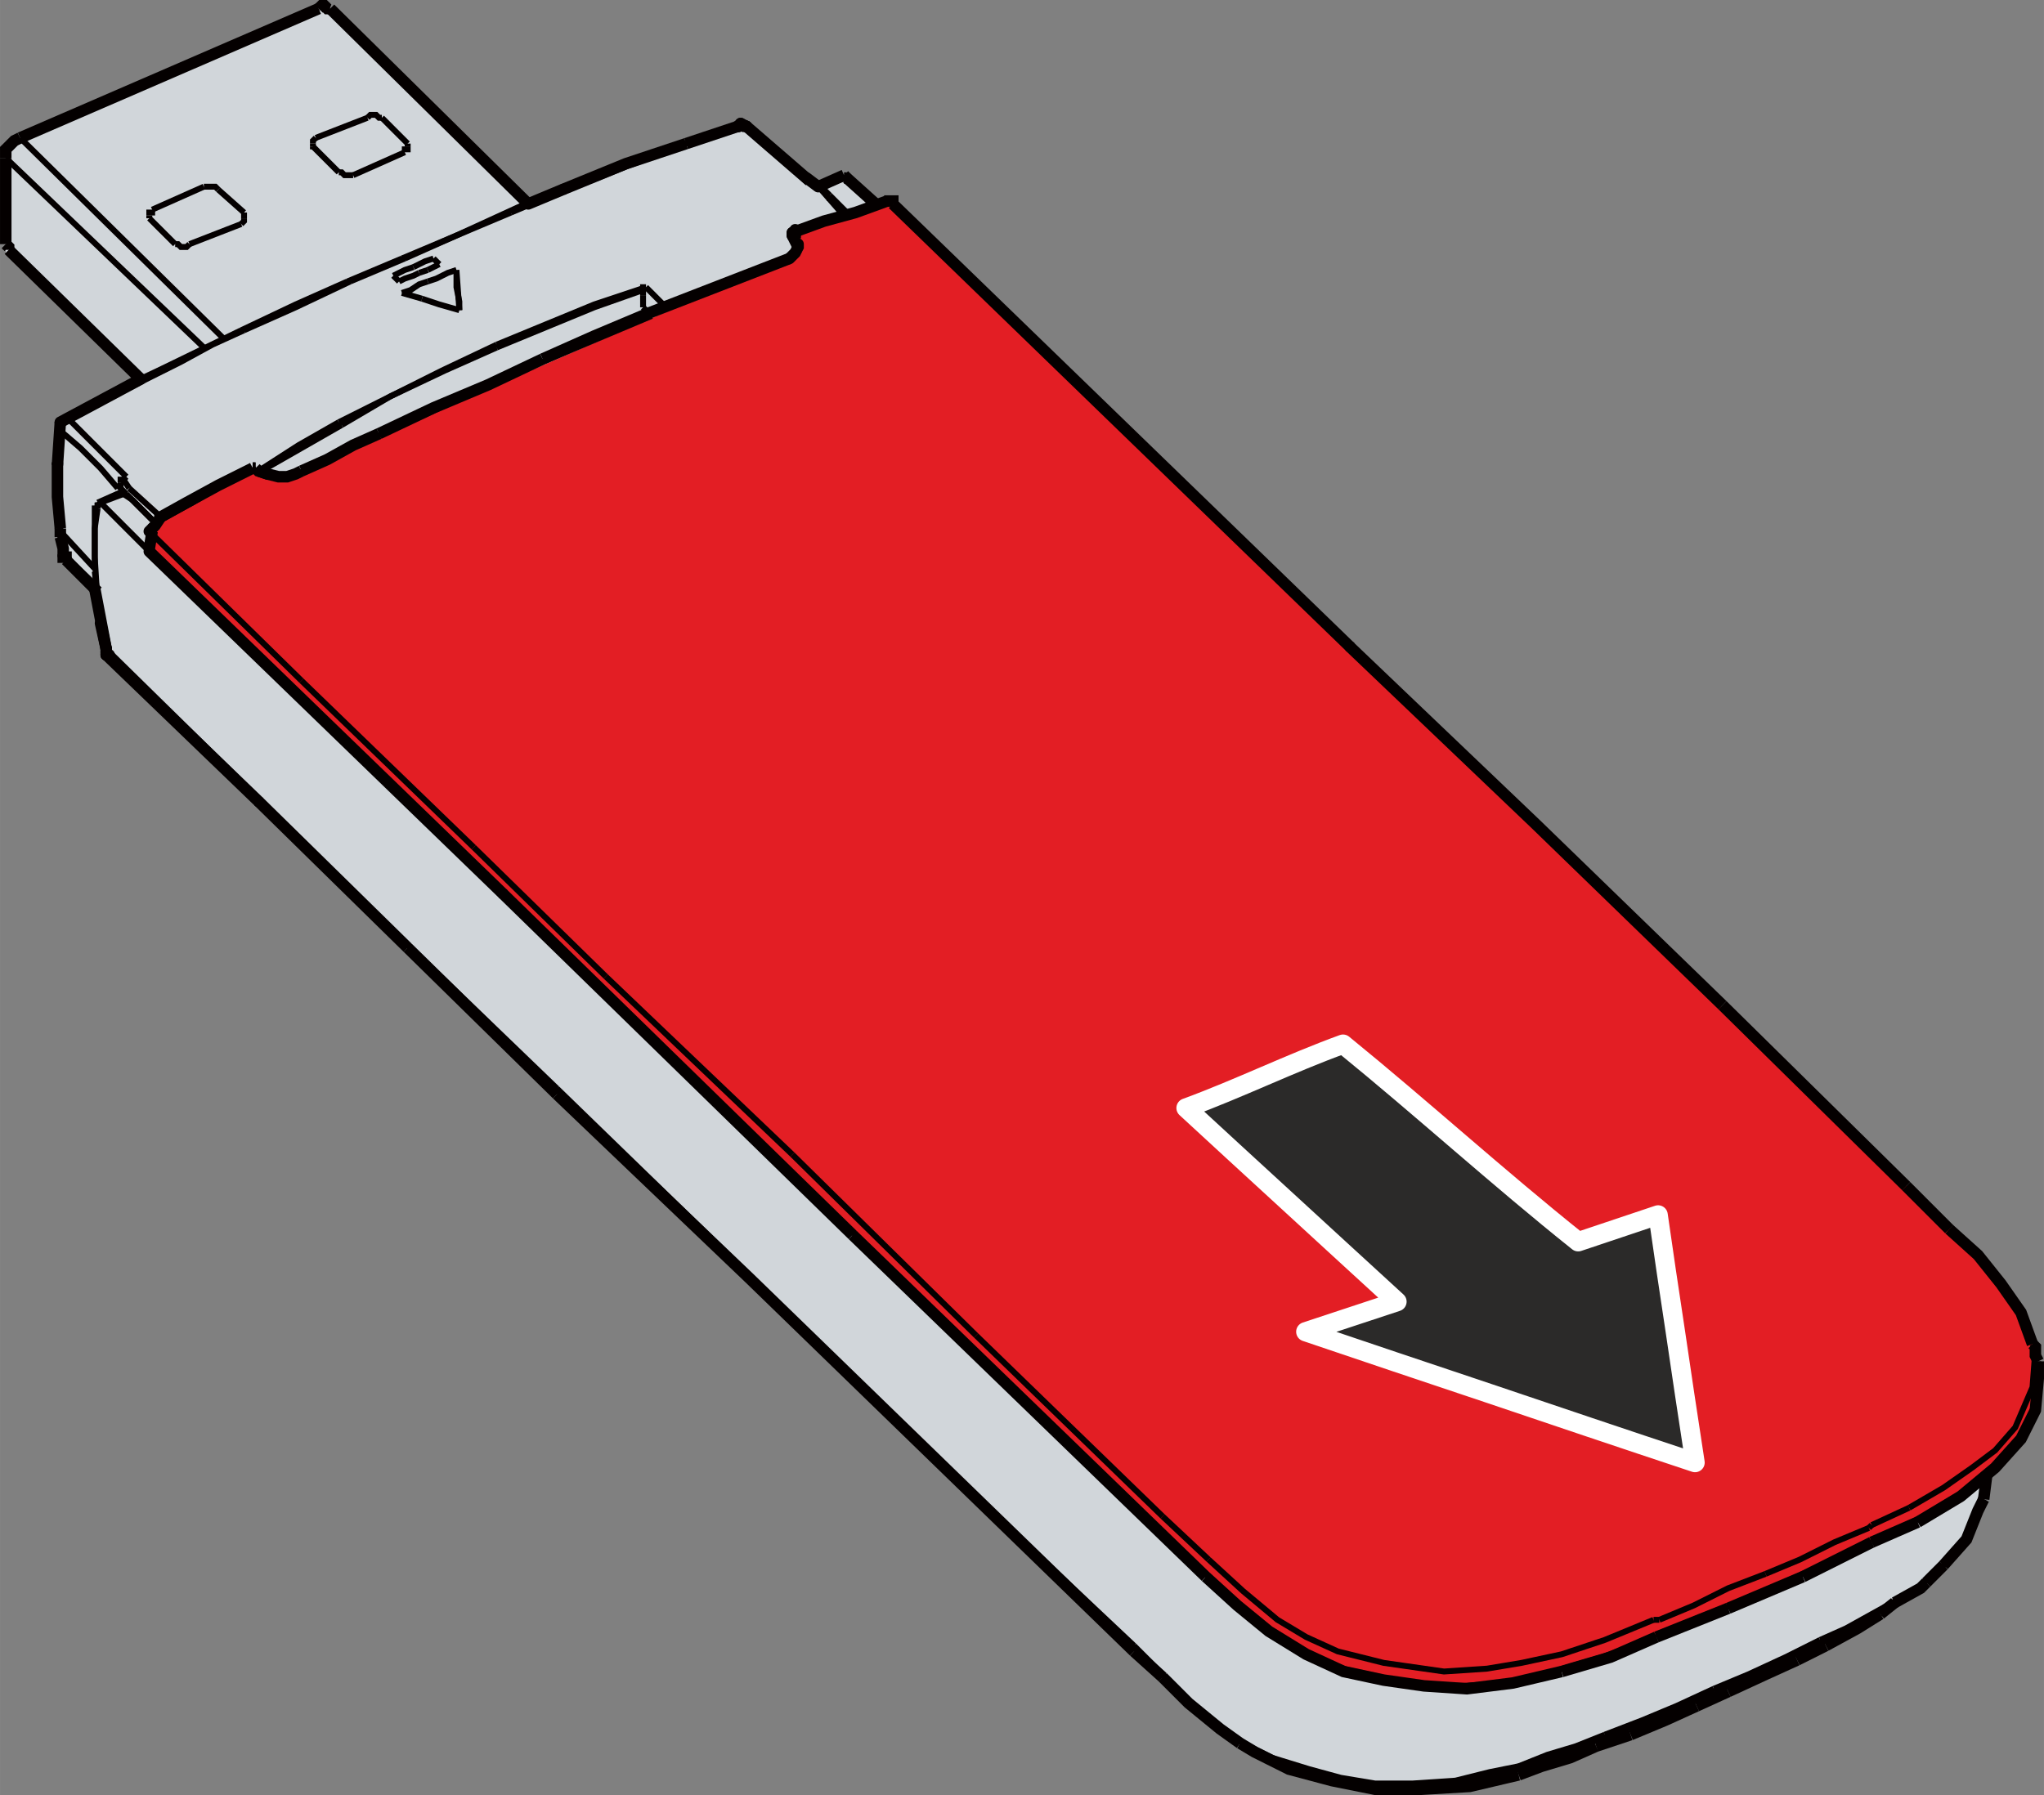
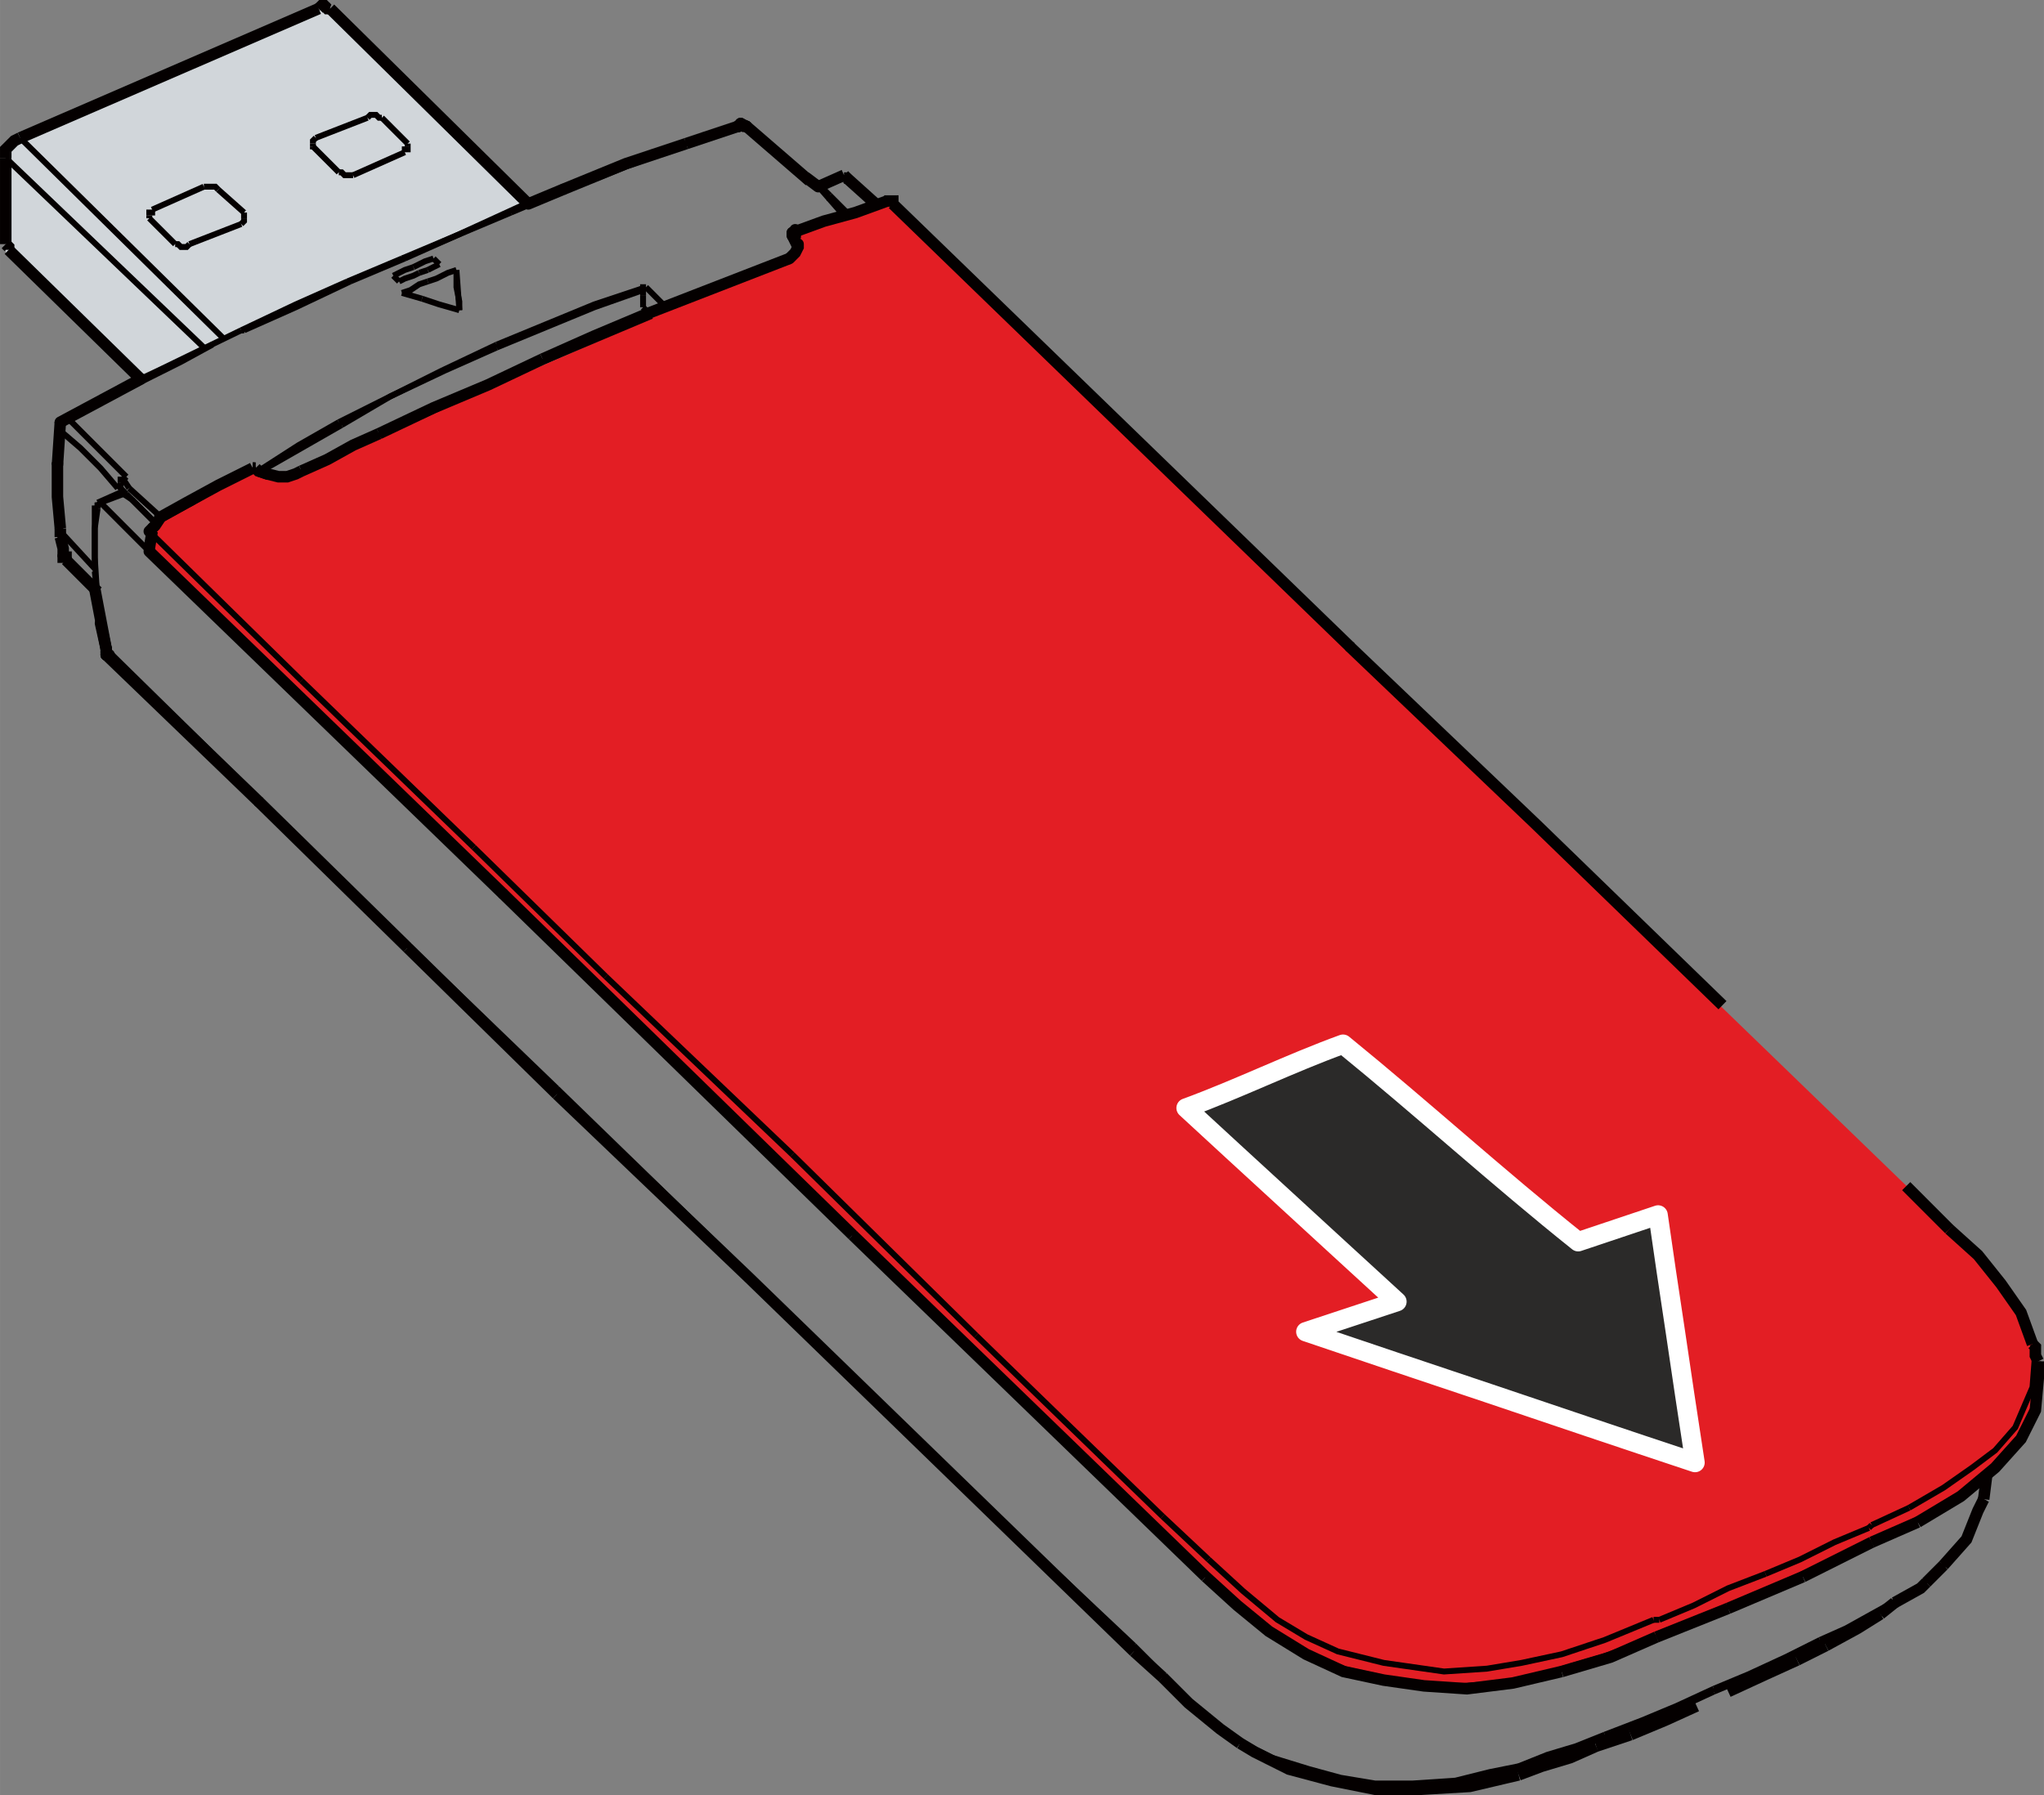
<svg xmlns="http://www.w3.org/2000/svg" xml:space="preserve" width="5cm" height="4.392cm" version="1.1" style="shape-rendering:geometricPrecision; text-rendering:geometricPrecision; image-rendering:optimizeQuality; fill-rule:evenodd; clip-rule:evenodd" viewBox="0 0 7359.95 6465.1">
  <rect x="0" y="0" width="7359.95" height="6465.1" fill="#808080" stroke="none" />
  <defs>
    <style type="text/css">
   
    .str0 {stroke:#040000;stroke-width:21.24;stroke-miterlimit:22.926}
    .str1 {stroke:white;stroke-width:69.69;stroke-linecap:round;stroke-linejoin:round;stroke-miterlimit:2}
    .fil2 {fill:none;fill-rule:nonzero}
    .fil1 {fill:#E31E24}
    .fil0 {fill:#D1D6DA}
    .fil4 {fill:#2B2A29;fill-rule:nonzero}
    .fil3 {fill:#040000;fill-rule:nonzero}
   
  </style>
  </defs>
  <g id="Ebene_x0020_1">
    <polygon class="fil0" points="496.5,1355.61 733.95,1251.66 821.81,1205.13 1891.63,734.42 1168.11,31 72.37,496.5 25.9,532.71 20.68,910.32 " />
-     <polygon class="fil0" points="1284.16,1004.01 1902.06,734.42 2677.35,449.97 2956.44,682.71 3044.53,646.19 3165.68,734.42 3214.77,734.42 7122.2,4520.39 7277.22,4727.29 7323.8,4851.42 7339.27,4965.18 7294.47,5147.97 7148.04,5320.32 7111.83,5472.08 7009.69,5624.42 6770.79,5813.42 6166.05,6095.08 5253.5,6436.34 4899.95,6423.74 4517.27,6304.79 4213.42,6057.53 392.91,2358.45 344.74,2091.06 227.5,1986.05 217.13,1541.26 526.69,1355.61 " />
    <polygon class="fil1" points="548.1,1986.08 547.87,1924.03 585.62,1868.61 909.68,1686.08 1033.78,1732.83 1255.09,1618.17 2842.73,930.95 2888.87,904.74 2873.73,847.09 3199.3,724.05 7122.2,4520.39 7277.22,4727.29 7323.8,4851.42 7339.27,4960.03 7339.27,5079 7171.9,5296.18 6905.13,5482.39 5816.35,5961 5454.52,6054.8 5282.3,6082.4 4837.79,6009.97 4579.32,5875.5 3622.96,4983.16 1403.19,2820.63 " />
    <g>
      <polyline class="fil2 str0" points="5468.32,6361.63 5364.98,6382.34 5240.88,6413.37 5085.86,6423.74 4951.5,6423.74 4827.39,6403.05 4713.69,6372 4579.32,6330.63 4475.99,6278.92 " />
    </g>
    <g>
      <polyline class="fil2 str0" points="5457.95,6372 5364.98,6392.71 5240.88,6423.74 5096.23,6434.05 4961.75,6434.05 4837.79,6413.37 4724.06,6392.71 4589.69,6341 4486.22,6289.26 4465.59,6278.92 " />
    </g>
    <g>
      <path class="fil3" d="M5662.72 6349.53l-2.45 0.92 -14.33 -38.72 93.11 -41.37 16.78 37.8 -93.11 41.37zm0 0l-1.28 0.56 -1.17 0.36 2.45 -0.92zm-105.79 31.92l-13.21 -39.19 1.34 -0.45 103.34 -31 11.88 39.64 -103.34 31zm-13.21 -39.19l0.59 -0.22 0.75 -0.22 -1.34 0.45zm-68.13 69.83l-14.55 -38.75 82.68 -31.08 14.55 38.75 -82.68 31.08z" />
    </g>
    <g>
      <polyline class="fil2 str0" points="5778.44,6247.87 5675.02,6289.26 5571.65,6320.29 5468.32,6361.63 " />
    </g>
    <g>
      <polyline class="fil2 str0" points="5768.07,6258.21 5675.02,6299.58 5571.65,6330.63 5457.95,6372 " />
    </g>
    <g>
      <polygon class="fil3" points="5753.99,6308.89 5740.89,6269.64 5864.85,6228.24 5877.95,6267.49 " />
    </g>
    <g>
      <line class="fil2 str0" x1="5778.44" y1="6258.21" x2="5768.07" y2="6258.21" />
    </g>
    <g>
      <path class="fil3" d="M6004.06 6215l-0.61 0.25 -16.5 -37.94 113.73 -51.71 17.12 37.69 -113.73 51.71zm0 0l-0.61 0.25 0.72 -0.31 -0.11 0.06zm-124.72 51.96l-15.89 -38.19 124.1 -51.71 15.89 38.19 -124.1 51.71z" />
    </g>
    <g>
      <polyline class="fil2 str0" points="6171.15,6082.4 6036.79,6144.45 5912.8,6196.16 5778.44,6247.87 " />
    </g>
    <g>
      <polyline class="fil2 str0" points="6171.15,6092.74 6036.79,6154.76 5902.43,6206.5 5778.44,6258.21 " />
    </g>
    <g>
-       <polygon class="fil3" points="6117.8,6163.29 6100.68,6125.6 6214.28,6073.89 6231.39,6111.58 " />
-     </g>
+       </g>
    <g>
      <polyline class="fil2 str0" points="6553.72,5916.84 6419.36,5978.98 6295.26,6040.97 6171.15,6092.74 " />
    </g>
    <g>
      <polyline class="fil2 str0" points="6553.72,5906.55 6429.62,5968.61 6295.26,6030.69 6171.15,6082.4 " />
    </g>
    <g>
      <path class="fil3" d="M6365.87 6049.53l-17.23 -37.63 0.11 -0.06 113.73 -51.71 17.12 37.69 -113.73 51.71zm-17.23 -37.63l0.11 -0.06 0.64 -0.28 -0.75 0.33zm-117.13 99.63l-17.34 -37.58 134.47 -62.05 17.34 37.58 -134.47 62.05z" />
    </g>
    <g>
      <polygon class="fil3" points="6480.3,5997.49 6461.79,5960.47 6565.12,5908.7 6583.63,5945.72 " />
    </g>
    <g>
      <polyline class="fil2 str0" points="6822.45,5772.08 6729.37,5823.79 6636.43,5875.5 6553.72,5916.84 " />
    </g>
    <g>
      <polyline class="fil2 str0" points="6832.84,5761.71 6739.74,5813.42 6646.69,5865.13 6553.72,5906.55 " />
    </g>
    <g>
      <path class="fil3" d="M6699.1 5882.66l-1.06 0.61 -20.91 -35.68 82.68 -51.71 21.97 35.07 -82.68 51.71zm0 0l-0.45 0.28 -0.61 0.33 1.06 -0.61zm-114.79 62.69l-19.85 -36.29 113.73 -62.08 19.85 36.29 -113.73 62.08z" />
    </g>
    <g>
      <line class="fil2 str0" x1="6822.45" y1="5782.39" x2="6770.79" y2="5813.42" />
    </g>
    <g>
      <line class="fil2 str0" x1="6832.84" y1="5761.71" x2="6915.52" y2="5709.97" />
    </g>
    <g>
      <line class="fil2 str0" x1="6894.76" y1="5730.68" x2="6822.45" y2="5782.39" />
    </g>
    <g>
      <polygon class="fil3" points="6809.51,5755.94 6835.38,5788.22 6783.73,5829.56 6757.86,5797.28 " />
    </g>
    <g>
      <path class="fil3" d="M6930.16 5734.95l-4.57 3.48 -24.7 -32.7 20.66 -20.68 29.27 29.21 -20.66 20.68zm0 0l-2.12 2.12 -2.45 1.37 4.57 -3.48zm-97.65 55.22l-20.13 -36.18 93.08 -51.74 20.13 36.18 -93.08 51.74z" />
    </g>
    <g>
      <line class="fil2 str0" x1="6936.18" y1="5699.66" x2="6894.76" y2="5730.68" />
    </g>
    <g>
      <polyline class="fil2 str0" points="6915.52,5709.97 6998.23,5637.55 7070.54,5554.82 " />
    </g>
    <g>
      <polygon class="fil3" points="6950.82,5714.29 6921.55,5685.02 6983.6,5622.92 7012.87,5652.19 " />
    </g>
    <g>
      <line class="fil2 str0" x1="7070.54" y1="5554.82" x2="7111.83" y2="5472.08" />
    </g>
    <g>
      <polyline class="fil2 str0" points="5427.03,6061.68 5592.42,6020.32 5768.07,5968.61 " />
    </g>
    <g>
      <path class="fil3" d="M5452.4 6081.81l-2.17 0.39 -7.3 -40.64 175.67 -41.37 9.48 40.25 -175.67 41.37zm0 0l-1.06 0.25 -1.12 0.14 2.17 -0.39zm-167.53 21.1l-3.93 0.14 -1.2 -41.17 165.36 -20.71 5.13 41.03 -165.36 20.71zm0 0l-2.09 0.25 -1.84 -0.11 3.93 -0.14zm-159.09 -10.23l-1.56 -0.17 4.29 -41.14 155.16 10.37 -2.73 41.31 -155.16 -10.37zm0 0l-0.72 -0.06 -0.84 -0.11 1.56 0.17zm-146.18 -20.88l-1.39 -0.25 7.25 -40.73 144.62 20.71 -5.85 40.98 -144.62 -20.71zm0 0l-0.67 -0.08 -0.72 -0.17 1.39 0.25zm-146.13 -31.25l-4.35 -1.45 12.99 -39.03 144.73 31 -8.64 40.48 -144.73 -31zm0 0l-2.26 -0.47 -2.09 -0.98 4.35 1.45zm-138.85 -63.5l-2.17 -1.17 19.51 -36.41 134.5 62.05 -17.34 37.58 -134.5 -62.05zm0 0l-1.09 -0.5 -1.09 -0.67 2.17 1.17zm-136.51 -83.93l-2.26 -1.62 23.95 -33.62 134.33 82.76 -21.69 35.24 -134.33 -82.76zm0 0l-1.14 -0.7 -1.12 -0.92 2.26 1.62zm-115.88 -94.72l-0.81 -0.7 27.01 -31.3 113.62 93.11 -26.2 32 -113.62 -93.11zm0 0l-0.81 -0.7 0.39 0.33 0.42 0.36zm-114.54 -104.14l27.82 -30.61 113.73 103.45 -27.82 30.61 -113.73 -103.45z" />
    </g>
    <g>
      <path class="fil3" d="M5297.27 6454.18l-3.51 0.53 -5.97 -40.78 175.79 -41.34 9.48 40.25 -175.79 41.34zm0 0l-1.84 0.42 -1.67 0.11 3.51 -0.53zm-179.16 10.9l-1.23 0.03 -1.23 -41.34 175.65 -10.37 2.45 41.31 -175.65 10.37zm0 0l-0.47 0.03 -0.75 0 1.23 -0.03zm-166.61 0.03l-4.07 -0.39 4.07 -40.98 165.39 0 0 41.37 -165.39 0zm0 0l-2.12 0 -1.95 -0.39 4.07 0.39zm-159.2 -31.44l-1.25 -0.31 9.39 -40.28 155.13 31.05 -8.14 40.59 -155.13 -31.05zm0 0l-0.42 -0.08 -0.84 -0.22 1.25 0.31zm-156.24 -41.67l-3.93 -1.48 14.58 -38.5 154.99 41.37 -10.65 39.97 -154.99 -41.37zm0 0l-2.09 -0.56 -1.84 -0.92 3.93 1.48zm-128.03 -63.56l-1.39 -0.78 19.9 -36.24 124.1 62.08 -18.51 37.02 -124.1 -62.08zm0 0l-0.56 -0.28 -0.84 -0.5 1.39 0.78zm-53.08 -31.78l21.3 -35.46 51.68 31 -21.3 35.46 -51.68 -31z" />
    </g>
    <g>
      <line class="fil2 str0" x1="5768.07" y1="5968.61" x2="5964.48" y2="5896.13" />
    </g>
    <g>
      <path class="fil3" d="M5807.37 5987.56l-2.45 0.89 -14.16 -38.8 165.42 -72.48 16.61 37.91 -165.42 72.48zm0 0l-1.17 0.53 -1.28 0.36 2.45 -0.89zm-178.18 52.6l-11.71 -39.7 175.73 -51.71 11.71 39.7 -175.73 51.71z" />
    </g>
    <g>
      <polyline class="fil2 str0" points="5954.08,5834.13 5778.44,5906.55 5623.33,5958.26 5478.69,5989.26 5354.58,6009.97 5199.59,6020.32 4982.52,5989.26 4817.02,5947.89 4703.29,5896.13 4599.95,5834.13 4475.99,5730.68 4351.88,5616.9 " />
    </g>
    <g>
      <line class="fil2 str0" x1="5954.08" y1="5834.13" x2="5974.85" y2="5834.13" />
    </g>
    <g>
      <polyline class="fil2 str0" points="5964.48,5896.13 6098.84,5844.42 6233.2,5782.39 6357.31,5730.68 " />
    </g>
    <g>
      <polygon class="fil3" points="5972.17,5915.34 5956.79,5876.92 6215.14,5773.5 6230.53,5811.92 " />
    </g>
    <g>
      <polyline class="fil2 str0" points="6357.31,5668.63 6222.83,5720.34 6098.84,5782.39 5974.85,5834.13 " />
    </g>
    <g>
      <polygon class="fil3" points="6230.89,5811.78 6214.78,5773.64 6483.61,5659.88 6499.73,5698.01 " />
    </g>
    <g>
      <polyline class="fil2 str0" points="6357.31,5730.68 6491.67,5668.63 6615.77,5616.9 " />
    </g>
    <g>
      <polygon class="fil3" points="6500.93,5697.46 6482.42,5660.44 6730.48,5536.31 6748.99,5573.32 " />
    </g>
    <g>
      <polyline class="fil2 str0" points="6729.37,5503.08 6605.38,5554.82 6481.3,5616.9 6357.31,5668.63 " />
    </g>
    <g>
      <line class="fil2 str0" x1="6615.77" y1="5616.9" x2="6739.74" y2="5554.82" />
    </g>
    <g>
      <line class="fil2 str0" x1="6729.37" y1="5503.08" x2="6739.74" y2="5492.79" />
    </g>
    <g>
      <line class="fil2 str0" x1="6874.13" y1="5430.66" x2="6739.74" y2="5492.79" />
    </g>
    <g>
      <polygon class="fil3" points="6748.05,5573.77 6731.43,5535.86 6896.82,5463.44 6913.43,5501.35 " />
    </g>
    <g>
      <polyline class="fil2 str0" points="6739.74,5554.82 6925.81,5461.74 7060.15,5378.95 7184.25,5296.18 7256.56,5203.13 7308.24,5110 7339.27,5016.92 7339.27,4903.13 " />
    </g>
    <g>
      <line class="fil2 str0" x1="7111.83" y1="5472.08" x2="7142.83" y2="5399.66" />
    </g>
    <g>
      <path class="fil3" d="M7140.71 5450.25l-37.72 -16.89 0.7 -1.56 20.63 -41.37 37.02 18.45 -20.63 41.37zm-37.72 -16.89l0.33 -0.81 0.36 -0.75 -0.7 1.56zm-2.87 118.81l-3.74 6.08 -34.68 -21.41 41.28 -103.48 38.41 15.33 -41.28 103.48zm0 0l-1.37 3.4 -2.37 2.68 3.74 -6.08zm-86.42 99.13l-30.94 -27.49 82.68 -93.05 30.94 27.49 -82.68 93.05z" />
    </g>
    <g>
      <polyline class="fil2 str0" points="6832.84,5761.71 6832.84,5772.08 6822.45,5772.08 " />
    </g>
    <g>
      <polygon class="fil3" points="7163.34,5402.25 7122.31,5397.07 7132.73,5314.3 7173.77,5319.49 " />
    </g>
    <g>
      <line class="fil2 str0" x1="6553.72" y1="5906.55" x2="6553.72" y2="5916.84" />
    </g>
    <g>
      <line class="fil2 str0" x1="6553.72" y1="5906.55" x2="6553.72" y2="5916.84" />
    </g>
    <g>
      <path class="fil3" d="M7359.95 4965.18l-0.08 1.87 -41.28 -1.87 0 -62.05 41.37 0 0 62.05zm0 0l0 0.95 -0.08 0.92 0.08 -1.87zm-10.37 115.69l-2.09 7.39 -39.11 -11.12 10.29 -113.82 41.2 3.74 -10.29 113.82zm0 0l-0.36 3.93 -1.73 3.46 2.09 -7.39zm-53.86 110.81l-3.12 4.57 -33.9 -23.08 51.77 -103.42 37.02 18.51 -51.77 103.42zm0 0l-1.23 2.48 -1.9 2.09 3.12 -4.57zm-96.09 108.05l-2.15 2.06 -28.63 -29.72 92.97 -103.48 30.78 27.65 -92.97 103.48zm0 0l-0.98 1.09 -1.17 0.98 2.15 -2.06zm-126.25 105.48l-2.59 1.84 -23.89 -33.62 124.1 -103.42 26.48 31.78 -124.1 103.42zm0 0l-1.23 1 -1.37 0.84 2.59 -1.84zm-157.61 94.92l-21.3 -35.46 155.02 -93.08 21.3 35.46 -155.02 93.08z" />
    </g>
    <g>
      <polyline class="fil2 str0" points="7318.61,4841.08 7328.98,4861.76 7318.61,4996.24 7256.56,5141.05 7184.25,5223.82 7101.57,5285.9 6998.23,5358.32 6874.13,5430.66 " />
    </g>
    <g>
      <path class="fil3" d="M7343.59 4836.76l6.08 14.66 -35.29 14.66 -10.37 -10.34 29.21 -29.33 10.37 10.34zm0 0l6.08 6.05 0 8.61 -6.08 -14.66zm6.08 45.69l-39.22 9.2 -2.15 -9.2 0 -31.03 41.37 0 0 31.03zm-39.22 9.2l-2.15 -4.32 0 -4.88 2.15 9.2zm47.36 2.29l-37.08 18.4 -10.29 -20.68 37.08 -18.4 10.29 20.68z" />
    </g>
    <g>
      <line class="fil2 str0" x1="5447.66" y1="4696.24" x2="5468.32" y2="4685.92" />
    </g>
    <g>
      <polyline class="fil2 str0" points="5468.32,4685.92 5478.69,4675.58 5478.69,4654.87 5468.32,4644.53 " />
    </g>
    <g>
      <line class="fil2 str0" x1="6171.15" y1="6082.4" x2="6171.15" y2="6092.74" />
    </g>
    <g>
      <line class="fil2 str0" x1="5437.29" y1="4706.58" x2="5447.66" y2="4696.24" />
    </g>
    <g>
      <polyline class="fil2 str0" points="5168.57,4427.34 5158.2,4437.66 5147.91,4447.97 5147.91,4468.68 " />
    </g>
    <g>
      <line class="fil2 str0" x1="5778.44" y1="6247.87" x2="5778.44" y2="6258.21" />
    </g>
    <g>
      <polyline class="fil2 str0" points="5778.44,6247.87 5778.44,6258.21 5768.07,6258.21 " />
    </g>
    <g>
      <line class="fil2 str0" x1="5395.98" y1="4706.58" x2="5437.29" y2="4706.58" />
    </g>
    <g>
      <polyline class="fil2 str0" points="5468.32,6361.63 5468.32,6372 5457.95,6372 " />
    </g>
    <g>
      <path class="fil3" d="M7136.05 4505.01l2.31 2.48 -30.02 28.29 -103.34 -93.05 27.71 -30.78 103.34 93.05zm0 0l1.17 1.06 1.14 1.42 -2.31 -2.48zm84.99 105.9l0.78 1.06 -33.12 24.75 -82.68 -103.42 32.34 -25.81 82.68 103.42zm0 0l0.31 0.39 0.47 0.67 -0.78 -1.06zm73.12 104.53l2.48 4.77 -36.38 18.93 -72.34 -103.48 33.9 -23.69 72.34 103.48zm0 0l1.56 2.23 0.92 2.54 -2.48 -4.77zm43.88 118.56l-38.86 14.16 -41.4 -113.79 38.86 -14.16 41.4 113.79z" />
    </g>
    <g>
      <polygon class="fil3" points="6849.21,4286.79 6878.48,4257.52 7033.5,4412.71 7004.23,4441.98 " />
    </g>
    <g>
-       <polygon class="fil3" points="6878.37,4257.41 6849.32,4286.9 6187.68,3635.19 6216.73,3605.7 " />
-     </g>
+       </g>
    <g>
      <path class="fil3" d="M3049.38 641.34l0 0 0 0 0 0 -14.69 14.58 14.69 -14.58zm-24.95 4.24l29.38 -29.16 10.26 10.34 -29.38 29.16 -10.26 -10.34z" />
    </g>
    <g>
      <polyline class="fil2 str0" points="3214.77,734.42 3214.77,724.05 3194.14,724.05 " />
    </g>
    <ellipse class="fil3" cx="2687.72" cy="455.15" rx="20.67" ry="20.69" />
    <g>
      <path class="fil3" d="M3194.08 724.05l20.68 -20.68 20.68 20.68 0 10.37 -41.37 0 0 -10.37zm20.68 -20.68l20.68 0 0 20.68 -20.68 -20.68zm-30.91 41.37l0 -41.37 30.91 0 0 41.37 -30.91 0z" />
    </g>
    <g>
      <polygon class="fil3" points="2656.66,475.84 2656.66,434.47 2666.95,434.47 2666.95,475.84 " />
    </g>
    <g>
      <line class="fil2 str0" x1="2956.44" y1="672.34" x2="2946.07" y2="672.34" />
    </g>
    <g>
      <path class="fil3" d="M2676.2 426.28l-18.51 37.02c-10.2,-5.1 -14.36,-17.56 -9.25,-27.76 5.1,-10.2 17.56,-14.36 27.76,-9.25zm20.77 10.37l-18.51 37.02 -20.77 -10.37 18.51 -37.02 20.77 10.37zm-18.51 37.02l18.51 -37.02c10.2,5.1 14.36,17.56 9.25,27.76 -5.1,10.2 -17.56,14.36 -27.76,9.25z" />
    </g>
    <g>
      <path class="fil3" d="M5544.64 2953.79l0.14 0.11 -28.68 29.83 -671.95 -641.37 28.54 -29.94 671.95 641.37zm0 0l0.14 0.11 1.39 1.34 -1.53 -1.45zm671.98 651.8l-28.82 29.72 -671.84 -651.68 28.82 -29.72 671.84 651.68z" />
    </g>
    <g>
      <line class="fil2 str0" x1="3049.38" y1="765.47" x2="2987.47" y2="703.39" />
    </g>
    <g>
      <line class="fil2 str0" x1="2956.44" y1="682.71" x2="3028.75" y2="765.47" />
    </g>
    <g>
      <line class="fil2 str0" x1="2956.44" y1="672.34" x2="2987.47" y2="703.39" />
    </g>
    <g>
      <polygon class="fil3" points="3035.55,656.73 3063.21,625.95 3166.68,719.03 3139.03,749.81 " />
    </g>
    <g>
      <line class="fil2 str0" x1="3142.46" y1="734.42" x2="3039.12" y2="641.34" />
    </g>
    <g>
      <polygon class="fil3" points="3200.38,749.28 3229.15,719.56 4877.65,2316.8 4848.88,2346.51 " />
    </g>
    <g>
      <path class="fil3" d="M2933.67 688.9l24.81 -33.12c9.14,6.83 10.98,19.82 4.15,28.96 -6.83,9.14 -19.82,10.98 -28.96,4.15zm-41.31 -31l24.81 -33.12 41.31 31 -24.81 33.12 -41.31 -31zm24.81 -33.12l-24.81 33.12c-9.14,-6.83 -10.98,-19.82 -4.15,-28.96 6.83,-9.14 19.82,-10.98 28.96,-4.15z" />
    </g>
    <g>
      <polygon class="fil3" points="2928.54,636.05 2901.5,667.32 2674.2,470.8 2701.24,439.52 " />
    </g>
    <g>
      <line class="fil2 str0" x1="2036.42" y1="682.71" x2="2026.03" y2="682.71" />
    </g>
    <g>
      <polyline class="fil2 str0" points="1653.94,1117.13 1581.65,1096.5 1519.6,1075.79 " />
    </g>
    <g>
      <line class="fil2 str0" x1="1519.6" y1="1075.79" x2="1447.29" y2="1055.08" />
    </g>
    <g>
      <line class="fil2 str0" x1="2987.47" y1="703.39" x2="2987.47" y2="724.05" />
    </g>
    <g>
      <polygon class="fil3" points="2838.47,852.53 2867.74,823.26 2888.37,843.89 2859.1,873.16 " />
    </g>
    <g>
      <line class="fil2 str0" x1="5147.91" y1="4468.68" x2="5158.2" y2="4479.05" />
    </g>
    <g>
      <polygon class="fil3" points="1916.58,719.7 1887.54,749.14 1174.27,45.72 1203.32,16.28 " />
    </g>
    <g>
      <line class="fil2 str0" x1="2325.91" y1="1034.39" x2="2398.2" y2="1106.82" />
    </g>
    <g>
      <line class="fil2 str0" x1="7008.49" y1="4416.97" x2="7018.86" y2="4427.34" />
    </g>
    <g>
      <line class="fil2 str0" x1="1953.69" y1="1303.37" x2="1953.69" y2="1293" />
    </g>
    <g>
      <polyline class="fil2 str0" points="4176.24,6020.32 4176.24,6030.69 4186.47,6040.97 " />
    </g>
    <g>
      <line class="fil2 str0" x1="4083.13" y1="5927.21" x2="4083.13" y2="5947.89" />
    </g>
    <g>
      <line class="fil2 str0" x1="4341.6" y1="5668.63" x2="4341.6" y2="5678.95" />
    </g>
    <g>
      <polyline class="fil2 str0" points="2336.28,1137.84 2325.91,1127.5 2325.91,1117.13 2315.52,1106.82 " />
    </g>
    <g>
      <line class="fil2 str0" x1="5468.32" y1="4644.53" x2="5261.64" y2="4437.66" />
    </g>
    <g>
      <line class="fil2 str0" x1="5158.2" y1="4479.05" x2="5364.98" y2="4685.92" />
    </g>
    <g>
      <line class="fil2 str0" x1="1467.92" y1="517.21" x2="1374.87" y2="424.1" />
    </g>
    <g>
      <line class="fil2 str0" x1="1126.75" y1="527.58" x2="1219.85" y2="620.63" />
    </g>
    <g>
      <line class="fil2 str0" x1="1560.89" y1="930.95" x2="1581.65" y2="951.66" />
    </g>
    <g>
      <line class="fil2 str0" x1="1436.92" y1="1013.71" x2="1416.24" y2="993.03" />
    </g>
    <g>
      <line class="fil2 str0" x1="1457.55" y1="930.95" x2="1447.29" y2="930.95" />
    </g>
    <g>
      <polyline class="fil2 str0" points="930.36,1706.76 961.36,1717.13 1033.78,1717.13 1064.83,1706.76 " />
    </g>
    <g>
      <polygon class="fil3" points="920.1,1665.39 920.1,1706.76 909.68,1706.76 909.68,1665.39 " />
    </g>
    <g>
      <line class="fil2 str0" x1="2315.52" y1="1065.42" x2="2315.52" y2="1044.76" />
    </g>
    <g>
      <line class="fil2 str0" x1="2315.52" y1="1106.82" x2="2315.52" y2="1065.42" />
    </g>
    <g>
      <line class="fil2 str0" x1="1467.92" y1="517.21" x2="1467.92" y2="527.58" />
    </g>
    <g>
      <line class="fil2 str0" x1="1126.75" y1="527.58" x2="1126.75" y2="517.21" />
    </g>
    <g>
      <line class="fil2 str0" x1="1788.33" y1="1241.29" x2="1788.33" y2="1251.66" />
    </g>
    <g>
      <line class="fil2 str0" x1="878.68" y1="765.47" x2="785.57" y2="682.71" />
    </g>
    <g>
      <line class="fil2 str0" x1="537.5" y1="786.16" x2="630.61" y2="879.24" />
    </g>
    <g>
      <polyline class="fil2 str0" points="1219.85,1520.61 1219.85,1520.61 1230.11,1530.89 " />
    </g>
    <g>
      <polyline class="fil2 str0" points="5261.64,4437.66 5251.25,4427.34 5230.62,4416.97 5189.19,4416.97 5168.57,4427.34 " />
    </g>
    <g>
      <line class="fil2 str0" x1="5364.98" y1="4685.92" x2="5375.24" y2="4696.24" />
    </g>
    <g>
      <line class="fil2 str0" x1="878.68" y1="1189.55" x2="868.42" y2="1189.55" />
    </g>
    <g>
      <line class="fil2 str0" x1="909.68" y1="1686.08" x2="930.36" y2="1706.76" />
    </g>
    <g>
      <polygon class="fil3" points="909.68,1706.76 909.68,1665.39 920.1,1665.39 920.1,1706.76 " />
    </g>
    <g>
      <line class="fil2 str0" x1="1374.87" y1="1561.97" x2="1364.58" y2="1561.97" />
    </g>
    <g>
      <line class="fil2 str0" x1="1095.75" y1="1696.45" x2="1085.46" y2="1696.45" />
    </g>
    <g>
      <line class="fil2 str0" x1="444.54" y1="1768.87" x2="444.54" y2="1779.18" />
    </g>
    <g>
      <path class="fil3" d="M2873.79 837.9l-41.37 0c0,-11.4 9.28,-20.68 20.68,-20.68 11.4,0 20.68,9.28 20.68,20.68zm0 10.29l-41.37 0 0 -10.29 41.37 0 0 10.29zm-41.37 0l41.37 0c0,11.4 -9.28,20.68 -20.68,20.68 -11.4,0 -20.68,-9.28 -20.68,-20.68z" />
    </g>
    <g>
      <line class="fil2 str0" x1="2946.07" y1="672.34" x2="2946.07" y2="682.71" />
    </g>
    <ellipse class="fil3" cx="2853.1" cy="848.2" rx="20.67" ry="20.69" />
    <g>
      <line class="fil2 str0" x1="878.68" y1="765.47" x2="878.68" y2="786.16" />
    </g>
    <g>
      <line class="fil2 str0" x1="806.37" y1="1220.58" x2="72.37" y2="496.5" />
    </g>
    <g>
      <line class="fil2 str0" x1="20.68" y1="568.92" x2="733.95" y2="1251.66" />
    </g>
    <g>
      <polygon class="fil3" points="520.97,1350.65 492.04,1380.19 16.61,914.69 45.55,885.15 " />
    </g>
    <g>
      <path class="fil3" d="M945.08 1681.9l-21.24 34.18 -8.2 -5.07 -10.26 -10.37 29.44 -29.1 10.26 10.37zm-21.24 34.18l-4.74 -1.59 -3.46 -3.48 8.2 5.07zm44.04 -28.94l-11.54 39.7 -1.51 -0.45 -31 -10.31 13.05 -39.25 31 10.31zm-11.54 39.7l-0.67 -0.17 -0.84 -0.28 1.51 0.45zm51.46 -29.77l-5.02 40.75 -5.02 -0.61 -41.42 -10.37 10.04 -40.14 41.42 10.37zm-5.02 40.75l-2.56 0 -2.45 -0.61 5.02 0.61zm31 -41.37l6.55 40.31 -6.55 1.06 -31 0 0 -41.37 31 0zm6.55 40.31l-3.18 1.06 -3.37 0 6.55 -1.06zm17.95 -49.62l15.81 38.13 -2.7 1.12 -31.05 10.37 -13.1 -39.25 31.05 -10.37zm15.81 38.13l-1.28 0.64 -1.42 0.47 2.7 -1.12zm2.12 -47.33l18.51 37.02 -20.63 10.31 -18.51 -37.02 20.63 -10.31z" />
    </g>
    <g>
      <line class="fil2 str0" x1="578.93" y1="1872.29" x2="578.93" y2="1861.92" />
    </g>
    <g>
      <path class="fil3" d="M2677.32 434.47l0 41.37c-11.4,0 -20.68,-9.28 -20.68,-20.68 0,-11.4 9.28,-20.68 20.68,-20.68zm10.4 0l0 41.37 -10.4 0 0 -41.37 10.4 0zm0 41.37l0 -41.37c11.4,0 20.68,9.28 20.68,20.68 0,11.4 -9.28,20.68 -20.68,20.68z" />
    </g>
    <g>
      <polygon class="fil3" points="3059.81,641.34 3018.44,641.34 3018.44,631 3059.81,631 " />
    </g>
    <g>
      <path class="fil3" d="M3087.51 784.9l-1.64 0.53 -12.52 -39.39 113.71 -41.42 14.16 38.86 -113.71 41.42zm0 0l-0.89 0.33 -0.75 0.2 1.64 -0.53zm-115.38 31.53l-12.52 -39.39 1.64 -0.53 113.73 -31 10.87 39.92 -113.73 31zm-12.52 -39.39l0.89 -0.33 0.75 -0.2 -1.64 0.53zm-99.43 80.28l-14.16 -38.86 113.59 -41.42 14.16 38.86 -113.59 41.42z" />
    </g>
    <g>
      <polygon class="fil3" points="3049.38,620.66 3049.38,662.03 3039.12,662.03 3039.12,620.66 " />
    </g>
    <g>
      <polyline class="fil2 str0" points="2315.52,1044.76 2139.76,1106.82 1964.11,1179.24 1788.33,1251.66 " />
    </g>
    <g>
      <line class="fil2 str0" x1="1064.83" y1="1706.76" x2="1095.75" y2="1696.45" />
    </g>
    <g>
      <polyline class="fil2 str0" points="1788.33,1241.29 1964.11,1168.87 2139.76,1096.5 2325.91,1034.39 " />
    </g>
    <g>
      <polyline class="fil2 str0" points="1953.69,1303.37 2150.13,1220.58 2346.54,1137.84 " />
    </g>
    <g>
      <path class="fil3" d="M2131.34 1191.34l0.39 -0.17 16.45 37.97 -186.07 82.76 -16.84 -37.8 186.07 -82.76zm0 0l0.11 -0.06 0.28 -0.11 -0.39 0.17zm196.92 -82.9l0.53 -0.22 15.53 38.36 -196.53 82.74 -16.06 -38.13 196.53 -82.74zm0 0l0.53 -0.22 0 0 -0.53 0.22zm506.98 -196.78l15 38.58 -506.45 196.55 -15 -38.58 506.45 -196.55z" />
    </g>
    <g>
      <line class="fil2 str0" x1="361.86" y1="1810.21" x2="444.54" y2="1779.18" />
    </g>
    <g>
      <line class="fil2 str0" x1="2956.44" y1="672.34" x2="3039.12" y2="641.34" />
    </g>
    <g>
      <polygon class="fil3" points="2954.46,691.24 2937.68,653.44 3030.73,612.1 3047.51,649.9 " />
    </g>
    <g>
      <line class="fil2 str0" x1="444.54" y1="1768.87" x2="351.49" y2="1810.21" />
    </g>
    <g>
      <line class="fil2 str0" x1="1757.3" y1="1386.13" x2="1953.69" y2="1303.37" />
    </g>
    <g>
      <polyline class="fil2 str0" points="1788.33,1251.66 1602.28,1334.39 1405.87,1427.47 1230.11,1530.89 " />
    </g>
    <g>
      <polyline class="fil2 str0" points="1374.87,1561.97 1560.89,1479.18 1757.3,1386.13 " />
    </g>
    <g>
      <path class="fil3" d="M1552.02 1450.14l0.84 -0.36 16.89 37.77 -196.3 93.13 -17.73 -37.41 196.3 -93.13zm0 0l0.84 -0.36 -0.64 0.28 -0.2 0.08zm197.25 -83.07l16.89 37.77 -0.84 0.36 -196.41 82.71 -16.06 -38.13 196.41 -82.71zm16.89 37.77l-0.84 0.36 0.64 -0.28 0.2 -0.08zm178.66 -130.54l17.73 37.41 -196.39 93.13 -17.73 -37.41 196.39 -93.13z" />
    </g>
    <g>
      <line class="fil2 str0" x1="1281.9" y1="1603.31" x2="1374.87" y2="1561.97" />
    </g>
    <g>
      <polyline class="fil2 str0" points="1405.87,1427.47 1591.88,1334.39 1788.33,1241.29 " />
    </g>
    <g>
      <polyline class="fil2 str0" points="1095.75,1696.45 1188.8,1655.02 1281.9,1603.31 " />
    </g>
    <g>
      <path class="fil3" d="M1170.01 1636.12l18.45 36.99 -1.62 0.81 -92.97 41.42 -16.84 -37.8 92.97 -41.42zm18.45 36.99l-0.81 0.45 -0.81 0.36 1.62 -0.81zm73.01 -87.89l1.64 -0.81 18.43 36.99 -93.08 51.71 -20.07 -36.18 93.08 -51.71zm0 0l0.7 -0.39 0.95 -0.42 -1.64 0.81zm94.72 -42.15l16.78 37.8 -93.08 41.34 -16.78 -37.8 93.08 -41.34z" />
    </g>
    <g>
      <path class="fil3" d="M2884.05 827.53l-41.37 0c0,-11.4 9.28,-20.68 20.68,-20.68 11.4,0 20.68,9.28 20.68,20.68zm0 10.37l-20.68 20.68 -20.68 -20.68 0 -10.37 41.37 0 0 10.37zm0 0l0 20.68 -20.68 0 20.68 -20.68zm-30.94 20.68l0 -41.37 10.26 0 0 41.37 -10.26 0zm0 -41.37l0 41.37c-11.4,0 -20.68,-9.28 -20.68,-20.68 0,-11.4 9.28,-20.68 20.68,-20.68z" />
    </g>
    <g>
      <line class="fil2 str0" x1="1219.85" y1="1520.61" x2="1405.87" y2="1427.47" />
    </g>
    <g>
      <line class="fil2 str0" x1="796" y1="1748.16" x2="909.68" y2="1686.08" />
    </g>
    <g>
      <polyline class="fil2 str0" points="1230.11,1530.89 1085.46,1613.68 940.73,1696.45 " />
    </g>
    <g>
      <polyline class="fil2 str0" points="578.93,1872.29 692.66,1810.21 796,1748.16 " />
    </g>
    <g>
      <path class="fil3" d="M661.83 1792.12l0.14 -0.06 19.99 36.24 -92.97 51.71 -20.13 -36.18 92.97 -51.71zm0 0l0.14 -0.06 -2.09 1.14 1.95 -1.09zm113.82 -62.11l0.67 -0.36 19.18 36.66 -113.68 62.05 -19.85 -36.29 113.68 -62.05zm0 0l0.61 -0.33 0.06 -0.03 -0.67 0.36zm124.77 -62.44l18.51 37.02 -124.1 62.08 -18.51 -37.02 124.1 -62.08z" />
    </g>
    <g>
      <path class="fil3" d="M2844.85 878.15l-0.03 -0.08 37.05 -18.43 10.37 20.71 -37.02 18.51 -10.37 -20.71zm0 0l-0.03 -0.08 1.28 2.59 -1.25 -2.51zm-10.29 -20.8l37.08 -18.34 10.26 20.71 -37.08 18.34 -10.26 -20.71z" />
    </g>
    <g>
      <path class="fil3" d="M2828.07 916.34l29.33 29.21c-8.06,8.08 -21.19,8.11 -29.27,0.06 -8.08,-8.06 -8.11,-21.19 -0.06,-29.27zm20.63 -20.71l33.14 23.89 -3.82 5.32 -20.63 20.71 -29.33 -29.21 20.63 -20.71zm33.14 23.89l-1.51 3.01 -2.31 2.31 3.82 -5.32zm-26.59 -39.19l39.17 9.28 -2.2 9.28 -10.37 20.63 -36.96 -18.57 10.37 -20.63zm39.17 9.28l0 4.91 -2.2 4.38 2.2 -9.28zm-41.37 -10.37l41.37 0 0 10.37 -41.37 0 0 -10.37zm41.37 0l-41.37 0c0,-11.4 9.28,-20.68 20.68,-20.68 11.4,0 20.68,9.28 20.68,20.68z" />
    </g>
    <g>
      <polyline class="fil2 str0" points="2315.52,1044.76 2315.52,1034.39 2325.91,1034.39 " />
    </g>
    <g>
      <polyline class="fil2 str0" points="1467.92,527.58 1467.92,537.87 1457.55,537.87 1457.55,548.21 " />
    </g>
    <g>
      <line class="fil2 str0" x1="1560.89" y1="930.95" x2="1560.89" y2="941.32" />
    </g>
    <g>
      <polyline class="fil2 str0" points="1653.94,1117.13 1653.94,1086.1 1643.57,1034.39 1643.57,982.66 " />
    </g>
    <g>
      <line class="fil2 str0" x1="1643.57" y1="972.34" x2="1653.94" y2="1117.13" />
    </g>
    <g>
      <line class="fil2 str0" x1="2005.37" y1="3920.45" x2="2005.37" y2="3941.16" />
    </g>
    <g>
      <line class="fil2 str0" x1="537.5" y1="786.16" x2="537.5" y2="775.82" />
    </g>
    <g>
      <line class="fil2 str0" x1="444.54" y1="1727.45" x2="465.19" y2="1758.5" />
    </g>
    <g>
      <line class="fil2 str0" x1="454.82" y1="1779.18" x2="423.8" y2="1748.16" />
    </g>
    <g>
      <path class="fil3" d="M10.4 889.61l35.29 -14.66 6.08 14.66 0 10.31 -41.37 0 0 -10.31zm35.29 -14.66l6.08 6.05 0 8.61 -6.08 -14.66zm-39.61 18.96l29.21 -29.33 10.4 10.37 -29.21 29.33 -10.4 -10.37z" />
    </g>
    <g>
      <line class="fil2 str0" x1="248.12" y1="1510.26" x2="454.82" y2="1717.13" />
    </g>
    <g>
      <polyline class="fil2 str0" points="423.8,1758.5 361.86,1686.08 289.44,1613.68 217.13,1551.6 " />
    </g>
    <g>
      <line class="fil2 str0" x1="475.59" y1="1799.87" x2="444.54" y2="1779.18" />
    </g>
    <g>
      <line class="fil2 str0" x1="537.5" y1="1975.74" x2="1798.72" y2="3206.66" />
    </g>
    <g>
      <path class="fil3" d="M551.89 1971.22l-28.77 29.72c-8.2,-7.92 -8.39,-21.05 -0.47,-29.24 7.92,-8.2 21.05,-8.39 29.24,-0.47zm1271.45 1230.95l-28.77 29.72 -1271.45 -1230.95 28.77 -29.72 1271.45 1230.95zm-28.77 29.72l28.77 -29.72c8.2,7.92 8.39,21.05 0.47,29.24 -7.92,8.2 -21.05,8.39 -29.24,0.47z" />
    </g>
    <g>
      <line class="fil2 str0" x1="361.86" y1="1810.21" x2="537.5" y2="1986.08" />
    </g>
    <g>
      <line class="fil2 str0" x1="547.87" y1="1924.03" x2="1085.46" y2="2451.55" />
    </g>
    <g>
      <line class="fil2 str0" x1="1085.46" y1="2451.55" x2="1705.62" y2="3051.53" />
    </g>
    <g>
      <line class="fil2 str0" x1="1705.62" y1="3051.53" x2="2181.15" y2="3517" />
    </g>
    <g>
      <line class="fil2 str0" x1="475.59" y1="1799.87" x2="558.27" y2="1882.63" />
    </g>
    <g>
      <line class="fil2 str0" x1="465.19" y1="1758.5" x2="578.93" y2="1861.92" />
    </g>
    <g>
      <line class="fil2 str0" x1="454.82" y1="1779.18" x2="558.27" y2="1882.63" />
    </g>
    <g>
      <line class="fil2 str0" x1="2181.15" y1="3517" x2="2853.1" y2="4158.34" />
    </g>
    <g>
      <line class="fil2 str0" x1="1798.72" y1="3206.66" x2="3070.17" y2="4437.66" />
    </g>
    <g>
      <polygon class="fil3" points="3084.61,4433.17 3055.74,4462.77 1794.52,3231.83 1823.39,3202.22 " />
    </g>
    <g>
      <line class="fil2 str0" x1="2853.1" y1="4158.34" x2="3514.66" y2="4810.03" />
    </g>
    <g>
      <line class="fil2 str0" x1="3070.17" y1="4437.66" x2="4341.6" y2="5668.63" />
    </g>
    <g>
      <polygon class="fil3" points="4355.98,5664.09 4327.21,5693.8 3055.79,4462.83 3084.56,4433.11 " />
    </g>
    <g>
      <line class="fil2 str0" x1="3514.66" y1="4810.03" x2="4186.47" y2="5461.74" />
    </g>
    <g>
      <line class="fil2 str0" x1="4186.47" y1="5461.74" x2="4351.88" y2="5616.9" />
    </g>
    <g>
      <polyline class="fil2 str0" points="4341.6,5668.63 4465.59,5782.39 4579.32,5875.5 4703.29,5958.26 4837.79,6009.97 4972.12,6051.31 5116.88,6072.03 5271.87,6072.03 5427.03,6061.68 " />
    </g>
    <g>
      <line class="fil2 str0" x1="351.49" y1="1830.92" x2="351.49" y2="1820.58" />
    </g>
    <g>
      <line class="fil2 str0" x1="361.86" y1="1810.21" x2="351.49" y2="1810.21" />
    </g>
    <g>
      <line class="fil2 str0" x1="5375.24" y1="4696.24" x2="5395.98" y2="4706.58" />
    </g>
    <g>
      <path class="fil3" d="M2641.97 440.58l29.38 29.16c-8.03,8.11 -21.16,8.14 -29.27,0.11 -8.11,-8.03 -8.14,-21.16 -0.11,-29.27zm10.29 -10.37l29.38 29.16 -10.29 10.37 -29.38 -29.16 10.29 -10.37zm29.38 29.16l-29.38 -29.16c8.03,-8.11 21.16,-8.14 29.27,-0.11 8.11,8.03 8.14,21.16 0.11,29.27z" />
    </g>
    <g>
      <polyline class="fil2 str0" points="682.26,879.24 671.89,889.61 651.24,889.61 640.84,879.24 630.61,879.24 " />
    </g>
    <g>
      <polyline class="fil2 str0" points="1271.51,631 1240.48,631 1230.11,620.63 1219.85,620.63 " />
    </g>
    <ellipse class="fil3" cx="2656.67" cy="455.15" rx="20.67" ry="20.69" />
    <g>
      <line class="fil2 str0" x1="2573.98" y1="486.16" x2="2666.95" y2="455.16" />
    </g>
    <g>
      <polygon class="fil3" points="2650.11,435.53 2663.21,474.78 2477.2,536.84 2464.1,497.59 " />
    </g>
    <g>
      <path class="fil3" d="M2245.63 570.48l1.28 -0.47 14.38 38.78 -227.44 93.08 -15.67 -38.3 227.44 -93.08zm0 0l0.61 -0.25 0.67 -0.22 -1.28 0.47zm218.46 -72.9l13.1 39.25 -217.18 72.42 -13.1 -39.25 217.18 -72.42z" />
    </g>
    <g>
      <polyline class="fil2 str0" points="2036.42,682.71 2150.13,641.34 2253.46,599.92 2367.2,558.58 2470.65,517.21 2573.98,486.16 " />
    </g>
    <g>
      <line class="fil2 str0" x1="1840.01" y1="765.47" x2="2036.42" y2="682.71" />
    </g>
    <g>
      <path class="fil3" d="M1894.09 715.33l15.95 38.19c-10.54,4.38 -22.69,-0.59 -27.07,-11.12 -4.38,-10.54 0.59,-22.69 11.12,-27.07zm123.96 -51.71l15.95 38.19 -123.96 51.71 -15.95 -38.19 123.96 -51.71zm15.95 38.19l-15.95 -38.19c10.54,-4.38 22.69,0.59 27.07,11.12 4.38,10.54 -0.59,22.69 -11.12,27.07z" />
    </g>
    <g>
      <polyline class="fil2 str0" points="1457.55,930.95 1643.57,848.18 1840.01,765.47 " />
    </g>
    <g>
      <polyline class="fil2 str0" points="1447.29,930.95 1643.57,848.18 1891.63,734.42 " />
    </g>
    <g>
      <polyline class="fil2 str0" points="1581.65,951.66 1560.89,961.97 1540.23,972.34 " />
    </g>
    <g>
      <polyline class="fil2 str0" points="1540.23,1013.71 1571.26,1003.37 1612.57,982.66 1643.57,972.34 " />
    </g>
    <g>
      <polyline class="fil2 str0" points="1488.55,961.97 1509.2,951.66 1529.97,941.32 1560.89,930.95 " />
    </g>
    <g>
      <line class="fil2 str0" x1="1540.23" y1="972.34" x2="1509.2" y2="982.66" />
    </g>
    <g>
      <polyline class="fil2 str0" points="1509.2,982.66 1488.55,993.03 1457.55,1003.37 1436.92,1013.71 " />
    </g>
    <g>
      <polyline class="fil2 str0" points="1416.24,993.03 1436.92,982.66 1457.55,972.34 1488.55,961.97 " />
    </g>
    <g>
      <line class="fil2 str0" x1="1261.14" y1="1013.71" x2="1457.55" y2="930.95" />
    </g>
    <g>
      <line class="fil2 str0" x1="1250.85" y1="1013.71" x2="1447.29" y2="930.95" />
    </g>
    <g>
      <polyline class="fil2 str0" points="1447.29,1055.08 1478.18,1044.76 1509.2,1024.05 1540.23,1013.71 " />
    </g>
    <g>
      <polyline class="fil2 str0" points="878.68,1189.55 1064.69,1106.82 1261.14,1013.71 " />
    </g>
    <g>
      <polyline class="fil2 str0" points="868.42,1189.55 1064.69,1096.5 1250.85,1013.71 " />
    </g>
    <g>
-       <line class="fil2 str0" x1="764.94" y1="1241.29" x2="878.68" y2="1189.55" />
-     </g>
+       </g>
    <g>
      <line class="fil2 str0" x1="506.51" y1="1365.42" x2="868.42" y2="1189.55" />
    </g>
    <g>
      <path class="fil3" d="M207.34 1502.38l19.57 36.46c-10.06,5.38 -22.64,1.62 -28.02,-8.45 -5.38,-10.06 -1.62,-22.64 8.45,-28.02zm289.38 -155.19l19.57 36.46 -289.38 155.19 -19.57 -36.46 289.38 -155.19zm19.57 36.46l-19.57 -36.46c10.06,-5.38 22.64,-1.62 28.02,8.45 5.38,10.06 1.62,22.64 -8.45,28.02z" />
    </g>
    <g>
      <polyline class="fil2 str0" points="248.12,1510.26 341.09,1458.55 444.54,1406.82 547.87,1355.08 651.24,1303.37 764.94,1241.29 " />
    </g>
    <g>
      <polyline class="fil2 str0" points="434.17,1737.79 434.17,1727.45 444.54,1727.45 " />
    </g>
    <g>
      <polyline class="fil2 str0" points="930.36,1696.45 1075.09,1603.31 1219.85,1520.61 " />
    </g>
    <g>
      <polyline class="fil2 str0" points="454.82,1717.13 444.54,1727.45 434.17,1737.79 " />
    </g>
    <g>
      <line class="fil2 str0" x1="361.86" y1="1810.21" x2="351.49" y2="1820.58" />
    </g>
    <g>
      <line class="fil2 str0" x1="568.56" y1="1882.63" x2="578.93" y2="1872.29" />
    </g>
    <g>
      <polygon class="fil3" points="564.29,1847.28 593.56,1876.55 583.19,1886.92 553.92,1857.65 " />
    </g>
    <g>
      <line class="fil2 str0" x1="2026.03" y1="682.71" x2="2026.03" y2="693.05" />
    </g>
    <g>
      <polyline class="fil2 str0" points="1126.75,517.21 1126.75,506.87 1137.14,496.5 " />
    </g>
    <g>
      <polyline class="fil2 str0" points="878.68,786.16 878.68,796.47 868.42,806.81 " />
    </g>
    <g>
      <polyline class="fil2 str0" points="547.87,1924.03 537.5,1924.03 537.5,1913.66 " />
    </g>
    <g>
      <line class="fil2 str0" x1="217.13" y1="1551.6" x2="217.13" y2="1541.26" />
    </g>
    <g>
      <polygon class="fil3" points="258.44,2017.1 217.07,2017.1 217.07,2006.76 258.44,2006.76 " />
    </g>
    <ellipse class="fil3" cx="382.5" cy="2358.45" rx="20.67" ry="20.69" />
    <g>
      <line class="fil2 str0" x1="227.5" y1="2006.76" x2="351.49" y2="2130.92" />
    </g>
    <g>
      <polygon class="fil3" points="366.12,2116.29 336.85,2145.56 223.12,2031.74 252.39,2002.47 " />
    </g>
    <g>
      <line class="fil2 str0" x1="217.13" y1="1913.66" x2="341.09" y2="2048.13" />
    </g>
    <g>
      <path class="fil3" d="M392.91 2379.13l0 -41.37c11.4,0 20.68,9.28 20.68,20.68 0,11.4 -9.28,20.68 -20.68,20.68zm-10.43 0l0 -41.37 10.43 0 0 41.37 -10.43 0zm0 -41.37l0 41.37c-11.4,0 -20.68,-9.28 -20.68,-20.68 0,-11.4 9.28,-20.68 20.68,-20.68z" />
    </g>
    <g>
      <line class="fil2 str0" x1="920.1" y1="2865.34" x2="382.49" y2="2337.76" />
    </g>
    <g>
      <path class="fil3" d="M916 2900.94l28.71 -29.83c8.22,7.92 8.47,21.05 0.56,29.27 -7.92,8.22 -21.05,8.47 -29.27,0.56zm-547.87 -527.58l28.71 -29.83 547.87 527.58 -28.71 29.83 -547.87 -527.58zm28.71 -29.83l-28.71 29.83c-8.22,-7.92 -8.47,-21.05 -0.56,-29.27 7.92,-8.22 21.05,-8.47 29.27,-0.56z" />
    </g>
    <g>
      <polygon class="fil3" points="915.86,2900.8 944.86,2871.25 1482.42,3398.78 1453.42,3428.33 " />
    </g>
    <g>
      <polyline class="fil2 str0" points="2005.37,3920.45 1457.55,3392.89 920.1,2865.34 " />
    </g>
    <g>
      <line class="fil2 str0" x1="2697.95" y1="4592.82" x2="2005.37" y2="3920.45" />
    </g>
    <g>
      <polygon class="fil3" points="2019.86,3926.39 1990.87,3955.93 1453.42,3428.33 1482.42,3398.78 " />
    </g>
    <g>
      <polyline class="fil2 str0" points="4083.13,5927.21 3380.16,5265.18 2697.95,4592.82 " />
    </g>
    <g>
      <path class="fil3" d="M3376.14 5290.38l28.82 -29.72 0 0 692.58 672.37 -28.82 29.72 -692.58 -672.37zm-692.61 -672.37l28.71 -29.83 0.11 0.11 692.61 672.37 -28.82 29.72 -692.61 -672.37zm28.71 -29.83l0.11 0.11 -0.33 -0.31 0.22 0.2zm-721.18 -632.06l28.6 -29.94 692.58 662 -28.6 29.94 -692.58 -662z" />
    </g>
    <g>
      <line class="fil2 str0" x1="4176.24" y1="6020.32" x2="4083.13" y2="5927.21" />
    </g>
    <g>
      <polygon class="fil3" points="4200.32,6025.61 4172.61,6056.33 4069.28,5963.25 4096.99,5932.53 " />
    </g>
    <g>
      <line class="fil2 str0" x1="4269.18" y1="6113.39" x2="4176.24" y2="6020.32" />
    </g>
    <g>
      <polyline class="fil2 str0" points="733.95,672.34 775.34,672.34 785.57,682.71 " />
    </g>
    <g>
      <polyline class="fil2 str0" points="1323.19,424.1 1333.56,413.76 1354.19,413.76 1364.58,424.1 1374.87,424.1 " />
    </g>
    <g>
      <line class="fil2 str0" x1="682.26" y1="879.24" x2="868.42" y2="806.81" />
    </g>
    <g>
      <line class="fil2 str0" x1="1271.51" y1="631" x2="1457.55" y2="548.21" />
    </g>
    <g>
      <line class="fil2 str0" x1="1323.19" y1="424.1" x2="1137.14" y2="496.5" />
    </g>
    <g>
      <line class="fil2 str0" x1="733.95" y1="672.34" x2="547.87" y2="755.1" />
    </g>
    <g>
      <line class="fil2 str0" x1="1447.29" y1="930.95" x2="1447.29" y2="941.32" />
    </g>
    <g>
      <line class="fil2 str0" x1="868.42" y1="1189.55" x2="868.42" y2="1199.92" />
    </g>
    <g>
      <polyline class="fil2 str0" points="547.87,1903.32 558.27,1892.95 568.56,1882.63 " />
    </g>
    <g>
      <path class="fil3" d="M543.66 1878.28l31.83 26.12 -2.62 3.21 -10.4 10.37 -29.21 -29.33 10.4 -10.37zm31.83 26.12l-1.17 1.76 -1.45 1.45 2.62 -3.21zm-13.8 -53.94l34.45 22.91 -20.66 31.03 -34.45 -22.91 20.66 -31.03z" />
    </g>
    <g>
      <polygon class="fil3" points="557.91,1979.14 517.1,1972.34 527.47,1910.26 568.28,1917.06 " />
    </g>
    <g>
      <polyline class="fil2 str0" points="351.49,1830.92 341.09,1903.32 341.09,2048.13 " />
    </g>
    <g>
      <line class="fil2 str0" x1="341.09" y1="2006.76" x2="341.09" y2="1820.58" />
    </g>
    <g>
      <polyline class="fil2 str0" points="537.5,775.82 537.5,765.47 547.87,765.47 547.87,755.1 " />
    </g>
    <g>
      <line class="fil2 str0" x1="351.49" y1="2172.26" x2="341.09" y2="2006.76" />
    </g>
    <g>
      <line class="fil2 str0" x1="341.09" y1="2058.5" x2="351.49" y2="2151.55" />
    </g>
    <g>
      <polygon class="fil3" points="320.77,2124.43 361.41,2116.68 402.81,2333.89 362.16,2341.64 " />
    </g>
    <g>
      <path class="fil3" d="M382.07 2240.2l-40.42 8.98c-2.45,-11.15 4.57,-22.25 15.72,-24.7 11.15,-2.45 22.25,4.57 24.7,15.72zm20.63 93.08l-40.42 8.98 -20.63 -93.08 40.42 -8.98 20.63 93.08zm-40.42 8.98l40.42 -8.98c2.45,11.15 -4.57,22.25 -15.72,24.7 -11.15,2.45 -22.25,-4.57 -24.7,-15.72z" />
    </g>
    <g>
      <path class="fil3" d="M248.18 2006.76l-20.68 20.68 -20.68 -20.68 0 -10.37 41.37 0 0 10.37zm-20.68 20.68l-20.68 0 0 -20.68 20.68 20.68zm10.26 -41.37l0 41.37 -10.26 0 0 -41.37 10.26 0z" />
    </g>
    <g>
      <path class="fil3" d="M237.75 1986.08l20.68 20.68 -20.68 20.68 -10.26 0 0 -41.37 10.26 0zm0 0l20.68 0 0 20.68 -20.68 -20.68zm20.68 31.03l-41.37 0 0 -10.34 41.37 0 0 10.34z" />
    </g>
    <g>
      <path class="fil3" d="M361.8 2348.1l41.37 0c0,11.4 -9.28,20.68 -20.68,20.68 -11.4,0 -20.68,-9.28 -20.68,-20.68zm0 -10.34l41.37 0 0 10.34 -41.37 0 0 -10.34zm41.37 0l-41.37 0c0,-11.4 9.28,-20.68 20.68,-20.68 11.4,0 20.68,9.28 20.68,20.68z" />
    </g>
    <g>
      <path class="fil3" d="M361.8 2348.1l41.37 0c0,11.4 -9.28,20.68 -20.68,20.68 -11.4,0 -20.68,-9.28 -20.68,-20.68zm0 -10.34l41.37 0 0 10.34 -41.37 0 0 -10.34zm41.37 0l-41.37 0c0,-11.4 9.28,-20.68 20.68,-20.68 11.4,0 20.68,9.28 20.68,20.68z" />
    </g>
    <g>
      <line class="fil2 str0" x1="351.49" y1="1820.58" x2="341.09" y2="1820.58" />
    </g>
    <g>
      <polygon class="fil3" points="248.18,2006.76 206.81,2006.76 206.81,1996.39 248.18,1996.39 " />
    </g>
    <g>
      <line class="fil2 str0" x1="217.13" y1="1903.32" x2="217.13" y2="1913.66" />
    </g>
    <g>
      <line class="fil2 str0" x1="217.13" y1="1913.66" x2="217.13" y2="1903.32" />
    </g>
    <ellipse class="fil3" cx="382.5" cy="2337.77" rx="20.67" ry="20.69" />
    <g>
      <path class="fil3" d="M361.8 2358.45l41.37 0c0,11.4 -9.28,20.68 -20.68,20.68 -11.4,0 -20.68,-9.28 -20.68,-20.68zm0 -10.34l41.37 0 0 10.34 -41.37 0 0 -10.34zm41.37 0l-41.37 0c0,-11.4 9.28,-20.68 20.68,-20.68 11.4,0 20.68,9.28 20.68,20.68z" />
    </g>
    <g>
      <path class="fil3" d="M361.8 2358.45l41.37 0c0,11.4 -9.28,20.68 -20.68,20.68 -11.4,0 -20.68,-9.28 -20.68,-20.68zm0 -10.34l41.37 0 0 10.34 -41.37 0 0 -10.34zm41.37 0l-41.37 0c0,-11.4 9.28,-20.68 20.68,-20.68 11.4,0 20.68,9.28 20.68,20.68z" />
    </g>
    <g>
      <path class="fil3" d="M4381.24 6243.96l-1.06 -0.81 25.14 -32.81 72.31 51.77 -24.08 33.62 -72.31 -51.77zm0 0l-0.56 -0.42 -0.5 -0.39 1.06 0.81zm-114.79 -93.86l-1.53 -1.37 27.74 -30.64 113.73 93.05 -26.2 32 -113.73 -93.05zm0 0l-0.92 -0.75 -0.61 -0.61 1.53 1.37zm-94.61 -94.5l29.27 -29.27 93.08 93.13 -29.27 29.27 -93.08 -93.13z" />
    </g>
    <g>
      <polyline class="fil2 str0" points="4475.99,6278.92 4372.62,6206.5 4269.18,6113.39 " />
    </g>
    <g>
      <path class="fil3" d="M1143.22 5.99l14.58 -5.99 14.58 35.37 -10.4 10.31 -29.16 -29.38 10.4 -10.31zm0 0l6.05 -5.99 8.53 0 -14.58 5.99zm24.95 -5.99l14.66 6.1 -14.66 35.26 -10.37 0 0 -41.37 10.37 0zm0 0l8.59 0 6.08 6.1 -14.66 -6.1zm24.92 16.42l-14.66 35.26 -14.66 -6.1 -10.26 -10.31 29.33 -29.16 10.26 10.31zm-14.66 35.26l-8.59 0 -6.08 -6.1 14.66 6.1zm10.37 -41.37l0 41.37 -10.37 0 0 -41.37 10.37 0z" />
    </g>
    <g>
      <polygon class="fil3" points="80.59,515.48 64.14,477.52 1139.18,12.01 1155.63,49.98 " />
    </g>
    <g>
      <line class="fil2 str0" x1="1126.75" y1="527.58" x2="1126.75" y2="537.87" />
    </g>
    <g>
      <line class="fil2 str0" x1="351.49" y1="1820.58" x2="351.49" y2="1810.21" />
    </g>
    <g>
      <line class="fil2 str0" x1="217.13" y1="1541.26" x2="227.5" y2="1530.89" />
    </g>
    <g>
      <line class="fil2 str0" x1="351.49" y1="1820.58" x2="351.49" y2="1830.92" />
    </g>
    <g>
      <polyline class="fil2 str0" points="423.8,1748.16 434.17,1748.16 434.17,1737.79 " />
    </g>
    <g>
      <line class="fil2 str0" x1="547.87" y1="1924.03" x2="547.87" y2="1903.32" />
    </g>
    <g>
      <path class="fil3" d="M522.9 1898.99l29.21 29.33c-8.08,8.06 -21.21,8.03 -29.27,-0.06 -8.06,-8.08 -8.03,-21.21 0.06,-29.27zm10.37 -10.34l29.21 29.33 -10.37 10.34 -29.21 -29.33 10.37 -10.34zm29.21 29.33l-29.21 -29.33c8.08,-8.06 21.21,-8.03 29.27,0.06 8.06,8.08 8.03,21.21 -0.06,29.27z" />
    </g>
    <g>
      <line class="fil2 str0" x1="341.09" y1="1820.58" x2="351.49" y2="1820.58" />
    </g>
    <g>
      <line class="fil2 str0" x1="423.8" y1="1758.5" x2="423.8" y2="1748.16" />
    </g>
    <g>
      <polyline class="fil2 str0" points="217.13,1551.6 206.76,1675.74 206.76,1799.87 " />
    </g>
    <g>
      <polygon class="fil3" points="196.47,1519.21 237.78,1522 227.41,1677.13 186.1,1674.34 " />
    </g>
    <g>
      <polygon class="fil3" points="41.37,879.24 -0,879.24 -0,568.92 41.37,568.92 " />
    </g>
    <g>
      <line class="fil2 str0" x1="206.76" y1="1799.87" x2="217.13" y2="1913.66" />
    </g>
    <g>
      <path class="fil3" d="M186.16 1791.37l-0.08 -1.87 41.28 -1.87 10.37 113.82 -41.2 3.74 -10.37 -113.82zm0 0l-0.08 -0.92 0 -0.95 0.08 1.87zm-0.08 -125.97l41.37 0 0 124.1 -41.37 0 0 -124.1z" />
    </g>
    <g>
      <polygon class="fil3" points="196.44,1903.32 237.81,1903.32 237.81,1934.34 196.44,1934.34 " />
    </g>
    <g>
      <polyline class="fil2 str0" points="217.13,1913.66 217.13,1944.68 227.5,1975.74 " />
    </g>
    <g>
      <line class="fil2 str0" x1="227.5" y1="1975.74" x2="227.5" y2="2006.76" />
    </g>
    <g>
      <path class="fil3" d="M206.81 1975.74l40.75 -5.02 0.61 5.02 0 20.66 -41.37 0 0 -20.66zm40.75 -5.02l0.61 2.45 0 2.56 -0.61 -5.02zm-50.51 -31.36l40.14 -10.04 10.37 41.4 -40.14 10.04 -10.37 -41.4z" />
    </g>
    <g>
      <line class="fil2 str0" x1="217.13" y1="1551.6" x2="217.13" y2="1541.26" />
    </g>
    <g>
      <path class="fil3" d="M-0 537.87l6.13 -14.72 35.24 14.72 0 31.05 -41.37 0 0 -31.05zm0 0l0 -8.64 6.13 -6.08 -6.13 14.72zm16.53 -25l29.27 29.27 -0.17 0.17 -10.4 10.29 -29.1 -29.44 10.4 -10.29zm29.27 29.27l-0.08 0.08 -0.08 0.08 0.17 -0.17zm-19.18 -39.47l0.14 -0.11 29.3 29.21 -10.26 10.37 -29.44 -29.1 10.26 -10.37zm0 0l0.14 -0.11 -1.81 1.81 1.67 -1.7zm10.54 -10.45l5.3 -3.82 23.86 33.14 -10.4 10.34 -29.16 -29.33 10.4 -10.34zm0 0l2.34 -2.34 2.95 -1.48 -5.3 3.82zm25.92 -14.19l18.57 36.96 -20.63 10.37 -18.57 -36.96 20.63 -10.37z" />
    </g>
    <path class="fil4 str1" d="M4835.92 3760.89c285.7,232.54 556.85,479.75 846.79,711.51 95.89,-31.97 191.45,-64.34 287.76,-96.48 9.37,66.51 19.32,134.17 29.55,203.38 10.45,70.67 21.46,142.33 32.39,215.62 11.15,74.85 22.36,151.23 33.98,229.31 11.88,79.59 24.45,160.93 37.02,243.47 -130.01,-43.01 -257.55,-85.91 -381.79,-127.62 -122.12,-40.98 -242.13,-81.87 -359.46,-121.32 -115.32,-38.75 -228.47,-76.52 -339.47,-113.9 -108.77,-36.6 -215.7,-73.09 -320.69,-108.33 109.61,-36.21 218.71,-72.45 328.07,-108.38 -71.98,-65.98 -142.08,-130.38 -210.55,-193.07 -66.85,-61.24 -132.08,-121.23 -195.69,-179.72 -62.05,-57.06 -123.18,-113.04 -182.62,-167.65 -58.18,-53.41 -115.32,-106.01 -170.43,-157.03 186.96,-68.32 377.94,-162.02 565.13,-229.81z" />
  </g>
</svg>